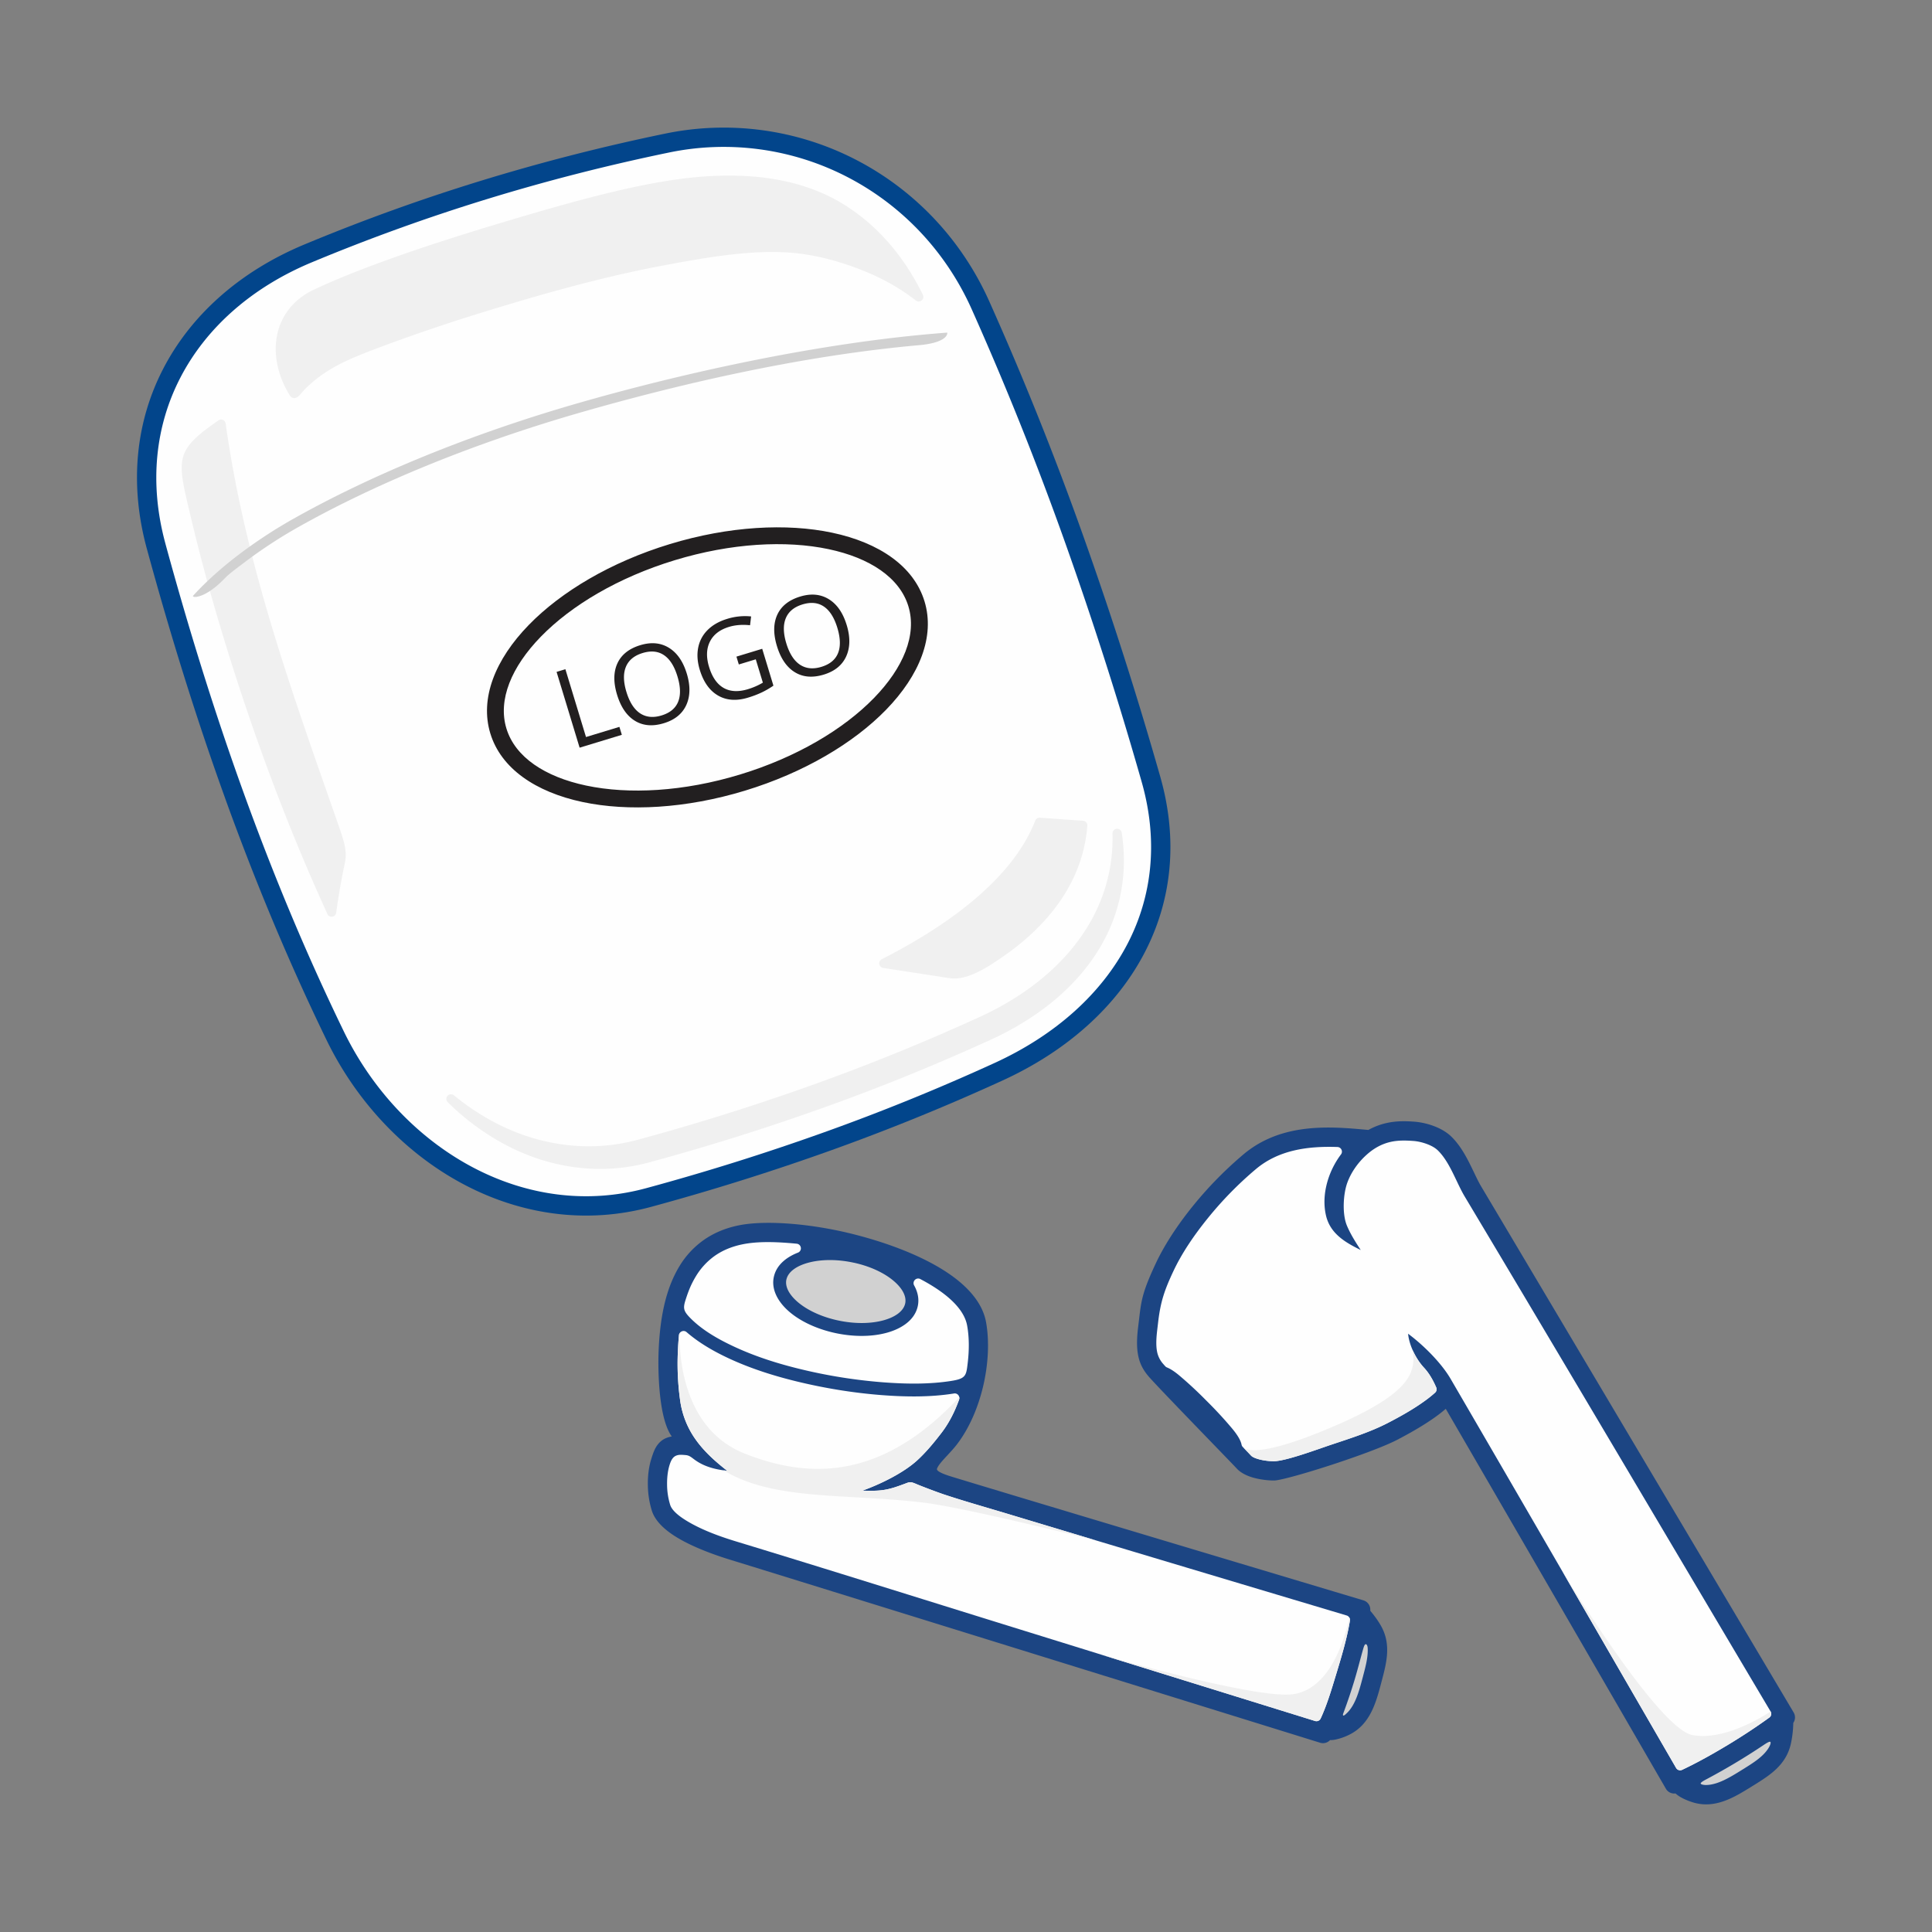
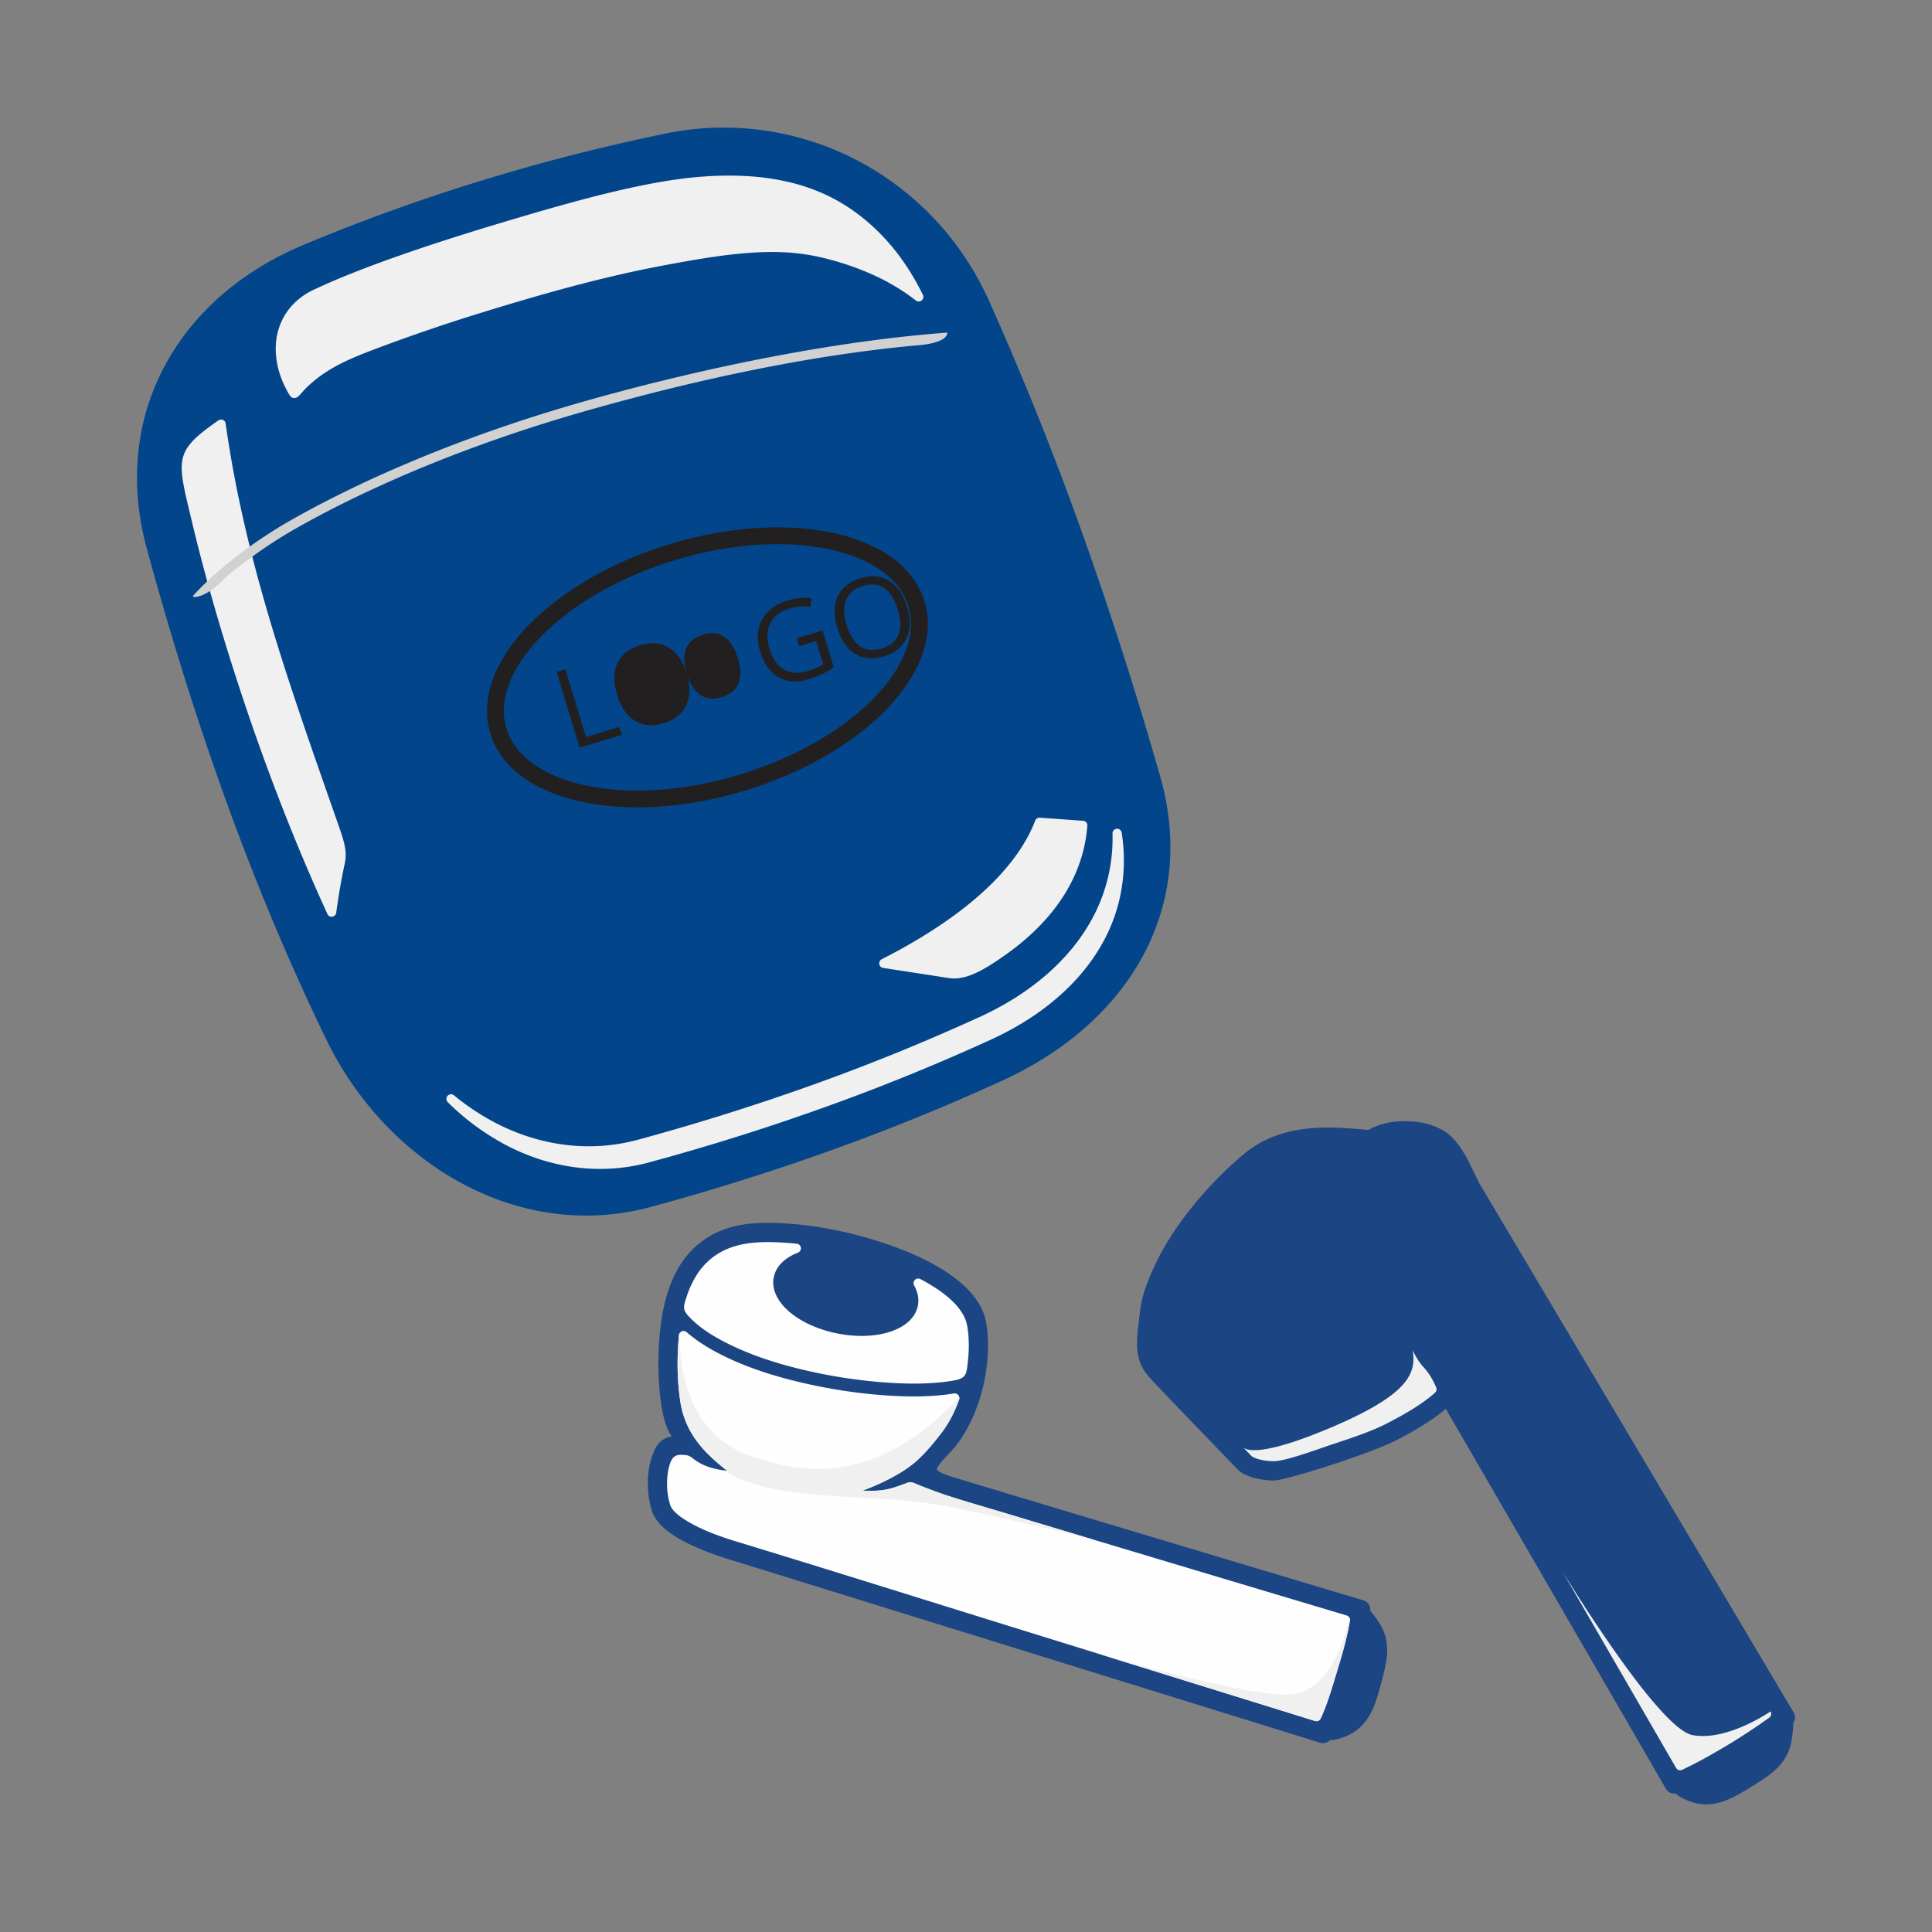
<svg xmlns="http://www.w3.org/2000/svg" id="Layer_1" version="1.1" viewBox="0 0 150 150">
  <rect x="0" y="0" width="150" height="150" fill="#808080" stroke="none" />
  <defs>
    <style>.st1{fill:#f0f0f0}.st1,.st2,.st3{fill-rule:evenodd}.st4{fill:#1c4583}.st2{fill:#fefefe}.st5{fill:#221f20}.st3{fill:#d1d1d1}</style>
  </defs>
  <path d="M17.482 61.981c-2.297-6.363-4.298-12.836-6.084-19.388-1.388-5.095-.83-9.912 1.284-13.983 2.165-4.171 5.956-7.548 10.949-9.628a150.441 150.441 0 0 1 13.771-4.966 156.481 156.481 0 0 1 14.215-3.636 22.367 22.367 0 0 1 14.841 2.024c4.46 2.303 8.157 6.102 10.341 10.976a249.698 249.698 0 0 1 7.303 18.227 305.347 305.347 0 0 1 5.971 18.662c1.434 5.011.876 9.687-1.202 13.689-2.181 4.201-6.035 7.639-11.008 9.92a168.742 168.742 0 0 1-13.431 5.466 186.19 186.19 0 0 1-13.869 4.353c-5.019 1.366-10.018.602-14.367-1.643-4.596-2.373-8.465-6.407-10.853-11.328-2.966-6.11-5.561-12.369-7.862-18.743Z" style="fill:#02458b" />
-   <path class="st2" d="M12.84 42.201c1.776 6.516 3.766 12.952 6.049 19.277 2.278 6.312 4.853 12.521 7.803 18.597 2.248 4.63 5.88 8.422 10.191 10.648 4.027 2.079 8.651 2.788 13.289 1.526a184.177 184.177 0 0 0 13.758-4.318 167.225 167.225 0 0 0 13.313-5.413c4.669-2.14 8.274-5.346 10.299-9.245 1.905-3.669 2.413-7.971 1.09-12.593a304.716 304.716 0 0 0-5.941-18.568 249.166 249.166 0 0 0-7.256-18.121c-2.041-4.554-5.494-8.104-9.661-10.255a20.878 20.878 0 0 0-13.856-1.889c-4.76.984-9.453 2.183-14.074 3.601a149.38 149.38 0 0 0-13.636 4.919c-4.662 1.943-8.191 5.075-10.193 8.931-1.946 3.747-2.457 8.192-1.173 12.905Z" />
  <path class="st1" d="M35.247 85.041a18.607 18.607 0 0 0 3.276 2.166c3.403 1.757 7.284 2.294 10.999 1.283a181.436 181.436 0 0 0 13.521-4.243 164.362 164.362 0 0 0 13.061-5.31c3.609-1.655 6.948-4.247 8.805-7.823a13.055 13.055 0 0 0 1.466-6.397.36.36 0 0 1 .716-.064c.432 2.844.028 5.654-1.303 8.218-1.857 3.576-5.196 6.168-8.805 7.823a164.056 164.056 0 0 1-13.061 5.31 180.969 180.969 0 0 1-13.521 4.243c-3.715 1.011-7.596.474-10.999-1.283a19.098 19.098 0 0 1-4.637-3.389.36.36 0 0 1 .482-.534ZM25.422 70.966c-2.678-5.854-4.986-11.884-6.979-18.011-1.352-4.157-2.573-8.37-3.585-12.632-1.115-4.694-1.398-5.26 2.1-7.682a.356.356 0 0 1 .561.238c1.549 11.033 5.183 20.936 8.834 31.401.431 1.236.594 1.92.418 2.743a48.886 48.886 0 0 0-.665 3.833.362.362 0 0 1-.304.313.352.352 0 0 1-.381-.202ZM24.385 22.482c3.799-1.787 9.288-3.613 14.534-5.185 5.886-1.764 11.263-3.257 15.579-3.581 4.299-.323 8.164.28 11.325 2.355 2.377 1.56 4.358 3.822 5.829 6.818a.354.354 0 0 1-.096.437.358.358 0 0 1-.448.006 16.071 16.071 0 0 0-2.585-1.639c-1.869-.948-4.277-1.734-6.403-2-3.253-.406-6.949.219-10.994.991-4.892.934-9.838 2.39-13.563 3.537a140.936 140.936 0 0 0-8.465 2.888c-2.097.798-3.785 1.507-5.341 3.025-.169.165-.317.35-.484.535-.263.293-.586.346-.804-.015-1.883-3.121-1.272-6.674 1.915-8.174Z" />
  <path class="st1" d="m80.736 63.486 3.352.239c.1.007.182.049.247.124a.347.347 0 0 1 .086.263c-.294 3.798-2.379 6.819-5.149 9.101-.391.322-.796.63-1.21.922-1.259.888-2.866 1.973-4.243 1.82-.317-.035-.707-.107-1.216-.185l-4.034-.62a.355.355 0 0 1-.301-.299.356.356 0 0 1 .192-.378c4.453-2.261 10.043-5.923 11.914-10.758a.354.354 0 0 1 .361-.229Z" />
  <path class="st5" d="M52.012 42.241c4.588-1.395 9.068-1.629 12.598-.882 3.663.776 6.344 2.616 7.17 5.331.826 2.716-.377 5.736-2.989 8.419-2.517 2.585-6.37 4.884-10.957 6.279-4.588 1.395-9.068 1.629-12.598.882-3.664-.776-6.344-2.615-7.169-5.331-.825-2.715.377-5.736 2.989-8.419 2.517-2.585 6.37-4.884 10.957-6.279Zm12.329.397c-3.326-.704-7.573-.475-11.949.855-4.375 1.33-8.032 3.504-10.403 5.94-2.278 2.341-3.349 4.901-2.672 7.125.676 2.224 2.991 3.756 6.186 4.432 3.325.704 7.573.475 11.948-.855 4.376-1.33 8.032-3.505 10.403-5.94 2.278-2.341 3.349-4.901 2.672-7.125-.676-2.224-2.991-3.756-6.186-4.432Z" />
-   <path class="st5" d="m45.001 58.048-1.788-5.882.684-.208 1.6 5.265 2.594-.789.188.618-3.278.997Zm8.321-5.75c.286.942.273 1.755-.038 2.439-.313.685-.893 1.155-1.741 1.412-.867.264-1.616.202-2.246-.185-.632-.387-1.095-1.062-1.389-2.027-.291-.958-.28-1.772.031-2.443.312-.67.902-1.138 1.771-1.402.846-.257 1.587-.189 2.225.203.638.392 1.1 1.061 1.387 2.004Zm-4.687 1.423c.242.797.595 1.349 1.059 1.659.465.308 1.021.364 1.667.168.652-.198 1.083-.552 1.29-1.065.207-.511.19-1.167-.054-1.967-.24-.791-.587-1.341-1.044-1.649-.455-.309-1.008-.364-1.658-.167-.652.198-1.084.554-1.299 1.07-.214.515-.201 1.165.038 1.95Zm8.544-2.741 1.999-.608.87 2.862a6.748 6.748 0 0 1-.881.514 7.683 7.683 0 0 1-1.095.417c-.891.271-1.665.217-2.322-.163-.656-.379-1.131-1.045-1.421-2.001-.186-.611-.225-1.184-.121-1.718.106-.535.352-.994.739-1.377.387-.384.892-.669 1.511-.857a4.662 4.662 0 0 1 1.858-.189l-.082.684c-.6-.064-1.145-.021-1.635.128-.717.218-1.211.601-1.484 1.15-.272.548-.294 1.201-.063 1.958.241.794.618 1.337 1.13 1.63.513.293 1.144.325 1.895.096a5.293 5.293 0 0 0 1.152-.505l-.551-1.812-1.316.4-.185-.609Zm8.557-2.456c.287.942.273 1.755-.038 2.439-.313.685-.893 1.155-1.741 1.413-.867.263-1.616.202-2.247-.186-.632-.387-1.095-1.062-1.389-2.027-.291-.958-.28-1.772.031-2.443.312-.67.902-1.138 1.771-1.402.846-.257 1.587-.189 2.225.203.638.392 1.1 1.061 1.387 2.004Zm-4.688 1.423c.242.797.595 1.349 1.059 1.659.465.308 1.021.365 1.667.168.652-.198 1.083-.552 1.29-1.064.207-.511.19-1.168-.053-1.967-.241-.791-.588-1.34-1.044-1.649-.455-.309-1.008-.364-1.658-.167-.652.198-1.084.554-1.299 1.07-.214.515-.201 1.165.038 1.95Z" />
+   <path class="st5" d="m45.001 58.048-1.788-5.882.684-.208 1.6 5.265 2.594-.789.188.618-3.278.997Zm8.321-5.75c.286.942.273 1.755-.038 2.439-.313.685-.893 1.155-1.741 1.412-.867.264-1.616.202-2.246-.185-.632-.387-1.095-1.062-1.389-2.027-.291-.958-.28-1.772.031-2.443.312-.67.902-1.138 1.771-1.402.846-.257 1.587-.189 2.225.203.638.392 1.1 1.061 1.387 2.004Zc.242.797.595 1.349 1.059 1.659.465.308 1.021.364 1.667.168.652-.198 1.083-.552 1.29-1.065.207-.511.19-1.167-.054-1.967-.24-.791-.587-1.341-1.044-1.649-.455-.309-1.008-.364-1.658-.167-.652.198-1.084.554-1.299 1.07-.214.515-.201 1.165.038 1.95Zm8.544-2.741 1.999-.608.87 2.862a6.748 6.748 0 0 1-.881.514 7.683 7.683 0 0 1-1.095.417c-.891.271-1.665.217-2.322-.163-.656-.379-1.131-1.045-1.421-2.001-.186-.611-.225-1.184-.121-1.718.106-.535.352-.994.739-1.377.387-.384.892-.669 1.511-.857a4.662 4.662 0 0 1 1.858-.189l-.082.684c-.6-.064-1.145-.021-1.635.128-.717.218-1.211.601-1.484 1.15-.272.548-.294 1.201-.063 1.958.241.794.618 1.337 1.13 1.63.513.293 1.144.325 1.895.096a5.293 5.293 0 0 0 1.152-.505l-.551-1.812-1.316.4-.185-.609Zm8.557-2.456c.287.942.273 1.755-.038 2.439-.313.685-.893 1.155-1.741 1.413-.867.263-1.616.202-2.247-.186-.632-.387-1.095-1.062-1.389-2.027-.291-.958-.28-1.772.031-2.443.312-.67.902-1.138 1.771-1.402.846-.257 1.587-.189 2.225.203.638.392 1.1 1.061 1.387 2.004Zm-4.688 1.423c.242.797.595 1.349 1.059 1.659.465.308 1.021.365 1.667.168.652-.198 1.083-.552 1.29-1.064.207-.511.19-1.168-.053-1.967-.241-.791-.588-1.34-1.044-1.649-.455-.309-1.008-.364-1.658-.167-.652.198-1.084.554-1.299 1.07-.214.515-.201 1.165.038 1.95Z" />
  <path class="st4" d="M106.392 125.064c.107.126.217.264.325.408.17.223.334.468.479.718.84 1.452.459 2.889.082 4.317l-.033.127c-.402 1.524-.856 3.245-2.479 4.044a4.442 4.442 0 0 1-1.138.393 2.004 2.004 0 0 1-.364.031.75.75 0 0 1-.77.204c-.126-.039-43.856-13.615-45.722-14.183-1.172-.357-2.82-.937-4.099-1.689-.995-.585-1.789-1.295-2.06-2.131a7.033 7.033 0 0 1-.314-2.003v-.005c-.011-.7.074-1.397.255-1.985.152-.494.281-.862.526-1.17.262-.329.589-.528 1.076-.614-.405-.556-.669-1.491-.827-2.55-.194-1.309-.241-2.866-.194-4.078.04-1.004.134-2.023.319-3.004.189-1.001.475-1.968.899-2.849a8.784 8.784 0 0 1 .4-.74 6.767 6.767 0 0 1 1.854-2.009c.767-.545 1.688-.949 2.791-1.168 1.025-.203 2.413-.236 3.937-.119 1.505.115 3.163.379 4.749.77 2.616.646 5.24 1.615 7.192 2.85 1.756 1.111 2.996 2.458 3.28 4.018.266 1.464.183 3.266-.232 5.01-.388 1.63-1.069 3.232-2.027 4.483-.221.288-.472.559-.719.826-.374.402-.739.795-.829 1.066-.042.127.158.291.898.541l.034.01c.94.314 32.087 9.642 32.175 9.668a.75.75 0 0 1 .533.683c.002.039.002.082.001.129Z" />
  <path class="st2" d="M104.808 125.831c-.236 1.413-.665 2.833-1.082 4.202-.344 1.129-.693 2.321-1.191 3.392a.359.359 0 0 1-.433.192l-23.484-7.287c-7.138-2.214-14.266-4.461-21.415-6.637-1.276-.388-2.625-.871-3.777-1.549-.467-.275-1.219-.768-1.391-1.298a5.413 5.413 0 0 1-.243-1.571v-.003c-.008-.502.042-1.038.19-1.522.144-.468.309-.67.57-.755.198-.064.38-.046.645-.026.268.02.389.101.647.298.245.188.484.332.757.458.578.265 1.21.399 1.856.465-.92-.718-1.808-1.508-2.479-2.471a6.826 6.826 0 0 1-1.168-2.96 20.58 20.58 0 0 1-.182-3.803c.017-.431.045-.863.086-1.292a.352.352 0 0 1 .225-.3.353.353 0 0 1 .37.063c.962.837 2.114 1.496 3.266 2.033 1.703.793 3.523 1.369 5.348 1.81 2.141.517 4.331.875 6.527 1.045 1.828.141 3.755.17 5.57-.118l.041-.007a.351.351 0 0 1 .338.122c.085.101.109.23.064.354-.326.908-.768 1.799-1.356 2.566-.573.748-1.192 1.503-1.887 2.141-1.076.988-2.885 1.868-4.261 2.358 1.151.037 1.69-.002 2.48-.248.25-.078.525-.177.852-.3.347-.131.399-.158.853.036.454.194 1.604.625 2.024.768l.038.014c1.64.547 3.31 1.015 4.969 1.515 3.274.988 6.55 1.971 9.826 2.953 5.517 1.655 11.034 3.306 16.553 4.956a.358.358 0 0 1 .252.404ZM71.454 99.307c.35.183.693.379 1.026.59 1.056.668 2.371 1.717 2.607 3.015.169.926.161 1.923.049 2.879-.117 1-.126 1.24-1.271 1.422-1.738.277-3.588.241-5.339.106a40.32 40.32 0 0 1-6.367-1.018c-1.761-.425-3.516-.981-5.16-1.747-1.209-.563-2.464-1.267-3.404-2.222-.537-.545-.571-.768-.37-1.4.134-.423.284-.841.476-1.24a7.465 7.465 0 0 1 .33-.605 5.294 5.294 0 0 1 1.444-1.57c.661-.47 1.418-.759 2.211-.916 1.122-.222 2.402-.183 3.539-.096.211.016.421.035.632.056a.357.357 0 0 1 .32.309.355.355 0 0 1-.225.384c-.829.325-1.608.891-1.848 1.786l-.024.096c-.216.993.341 1.914 1.048 2.571.876.814 2.083 1.361 3.229 1.67.156.042.314.081.472.115 1.293.282 2.762.334 4.045-.024 1.005-.28 2.068-.882 2.356-1.955l.024-.096c.123-.564-.001-1.115-.28-1.616a.357.357 0 0 1 .056-.427.355.355 0 0 1 .425-.068Z" />
  <path class="st1" d="M104.808 125.831c-.236 1.413-.665 2.833-1.082 4.202-.344 1.129-.693 2.321-1.191 3.392a.359.359 0 0 1-.433.192l-16.651-5.167c.367.106 12.129 3.492 14.941 3.088 2.766-.397 3.93-3.954 4.378-5.935.036.068.05.147.037.229ZM56.179 114.157c.093.012.186.024.279.033-.92-.718-1.808-1.508-2.479-2.471a6.826 6.826 0 0 1-1.168-2.96 20.58 20.58 0 0 1-.182-3.803c.017-.431.045-.863.086-1.292a.364.364 0 0 1 .069-.182s-.479 7.177 5.015 9.365c5.495 2.188 10.967 1.726 16.681-4.366a.362.362 0 0 1-.017.186c-.326.908-.768 1.799-1.356 2.566-.573.748-1.192 1.503-1.887 2.141-1.076.988-2.885 1.868-4.261 2.358 1.151.037 1.69-.002 2.48-.248.25-.078.525-.177.852-.3.347-.131.399-.158.853.036.454.194 1.604.625 2.024.768l.038.014c1.64.547 3.31 1.015 4.969 1.515 2.305.696 4.612 1.389 6.918 2.081-5.744-1.422-11.131-2.666-13.442-2.942-5.986-.716-11.578-.127-15.474-2.499Z" />
  <path class="st4" d="M139.23 133.765a8.239 8.239 0 0 1-.198 1.664c-.386 1.634-1.649 2.419-2.904 3.197l-.113.07c-1.338.832-2.849 1.772-4.579 1.239-.395-.122-.8-.297-1.095-.494a2.156 2.156 0 0 1-.255-.198.746.746 0 0 1-.747-.366c-.044-.075-10.478-18.108-17.09-29.496-.238.206-.496.408-.77.606-.92.665-2.021 1.289-3.028 1.812-.925.48-2.794 1.173-4.626 1.784-2.216.739-4.425 1.363-4.903 1.363s-1.092-.069-1.643-.228c-.495-.144-.95-.368-1.251-.695-.157-.17-.874-.912-1.791-1.86-1.895-1.96-4.636-4.794-5.072-5.312-.379-.45-.647-.912-.785-1.549-.127-.586-.136-1.305-.012-2.298l.069-.573c.17-1.45.247-2.098 1.303-4.353.619-1.321 1.598-2.86 2.84-4.4a29.68 29.68 0 0 1 3.972-4.061c2.972-2.495 6.798-2.149 9.478-1.907l.21.019a5.245 5.245 0 0 1 1.435-.542c.803-.176 1.524-.143 2.144-.1a5.618 5.618 0 0 1 1.596.375c.46.183.914.44 1.27.788.796.778 1.299 1.827 1.756 2.779.194.406.38.792.572 1.113 1.081 1.807 24.181 40.705 24.247 40.816a.75.75 0 0 1-.029.807Z" />
-   <path class="st2" d="M111.418 108.126a9.052 9.052 0 0 1-.812.649c-.892.644-1.865 1.189-2.841 1.695-1.367.71-2.949 1.208-4.41 1.696-1.013.337-3.493 1.265-4.431 1.281-.408 0-.841-.051-1.23-.164-.174-.05-.437-.139-.564-.271-.211-.229-.427-.448-.641-.67a.35.35 0 0 1-.095-.181c-.082-.418-.451-.913-.718-1.235a31.633 31.633 0 0 0-1.963-2.13l-.123-.123a30.335 30.335 0 0 0-2.039-1.888c-.278-.231-.612-.48-.948-.617a.346.346 0 0 1-.13-.09 5.837 5.837 0 0 1-.166-.187 1.998 1.998 0 0 1-.463-.905c-.121-.56-.056-1.234.011-1.801l.069-.581c.187-1.57.501-2.468 1.169-3.893.683-1.458 1.644-2.844 2.653-4.095a27.975 27.975 0 0 1 3.766-3.851c1.787-1.5 4.072-1.79 6.326-1.712.137.005.253.08.312.204a.351.351 0 0 1-.036.371 6.575 6.575 0 0 0-.916 1.69c-.355.979-.485 2.05-.244 3.071.329 1.391 1.495 2.076 2.692 2.661-.395-.603-.802-1.241-1.078-1.909-.365-.885-.288-2.42.036-3.313.146-.403.348-.784.59-1.137.255-.373.556-.715.891-1.019.55-.499 1.174-.86 1.904-1.02.575-.126 1.145-.111 1.728-.07.382.026.789.128 1.145.269.277.11.563.261.777.471.638.623 1.07 1.554 1.452 2.352.2.417.398.838.636 1.236 7.953 13.298 15.829 26.643 23.74 39.966a.36.36 0 0 1-.097.475 46.769 46.769 0 0 1-3.181 2.1c-.785.473-1.579.932-2.39 1.358-.396.208-.797.41-1.201.601a.36.36 0 0 1-.465-.145c-5.827-10.073-11.65-20.149-17.505-30.206-.734-1.26-2.134-2.641-3.303-3.508.078.896.62 1.977 1.23 2.631.412.443.711.982.951 1.535a.356.356 0 0 1-.087.409Z" />
  <path class="st1" d="M137.468 132.876a.36.36 0 0 1-.097.475 46.769 46.769 0 0 1-3.181 2.1c-.785.473-1.579.932-2.39 1.358-.396.208-.797.41-1.201.601a.36.36 0 0 1-.465-.145c-2.957-5.111-5.912-10.222-8.87-15.331 0 0 7.431 12.256 10.132 12.775 2.508.482 5.64-1.542 6.073-1.833Z" />
-   <path class="st3" d="M66.294 98.038c-1.324-.289-2.592-.264-3.569.007-.881.245-1.504.683-1.657 1.252l-.013.049c-.111.518.179 1.098.752 1.629.645.599 1.627 1.119 2.807 1.435.136.037.278.071.425.103 1.324.289 2.591.264 3.569-.008.882-.245 1.504-.683 1.657-1.252l.013-.049c.111-.518-.179-1.098-.752-1.629-.646-.6-1.628-1.119-2.807-1.436a9.838 9.838 0 0 0-.425-.103ZM104.278 133.187c.066.04.179-.073.295-.184.666-.636.959-1.748 1.224-2.751.007-.025.033-.108.033-.127.194-.734.392-1.471.358-2.149-.013-.255-.103-.334-.165-.32-.079.019-.136.193-.183.356-.222.776-.433 1.63-.683 2.453a41.155 41.155 0 0 1-.818 2.435c-.05.133-.095.234-.06.286ZM132.038 138.476c.031.065.206.117.452.111.908-.024 1.867-.621 2.735-1.161l.113-.07c.754-.468 1.513-.939 1.939-1.589.155-.236.231-.451.178-.523-.067-.067-.325.104-.556.258a50.53 50.53 0 0 1-4.402 2.633c-.232.122-.464.254-.459.342Z" />
  <path class="st1" d="M96.55 112.404c.348.255 1.672.575 6.604-1.494 6.39-2.682 6.783-4.339 6.529-6.077.228.51.54.993.872 1.35.412.443.711.982.951 1.535a.356.356 0 0 1-.087.409 9.052 9.052 0 0 1-.812.649c-.892.644-1.865 1.189-2.841 1.695-1.367.71-2.949 1.208-4.41 1.696-1.013.337-3.493 1.265-4.431 1.281-.408 0-.841-.051-1.23-.164-.174-.05-.437-.139-.564-.271a33.697 33.697 0 0 0-.582-.608Z" />
  <path class="st3" d="M14.983 46.263c.757-.829 1.903-1.944 3.525-3.181a37.746 37.746 0 0 1 4.439-2.897c5.188-2.908 12.681-6.231 22.058-8.92 7.329-2.102 18.298-4.675 28.536-5.441.014-.001.15.747-2.11.969-9.385.827-18.935 3.103-26.22 5.192-9.315 2.671-16.752 5.968-21.897 8.852a37.052 37.052 0 0 0-4.351 2.838c-.582.444-1.138.835-1.562 1.275-1.444 1.5-2.473 1.496-2.418 1.312Z" />
</svg>